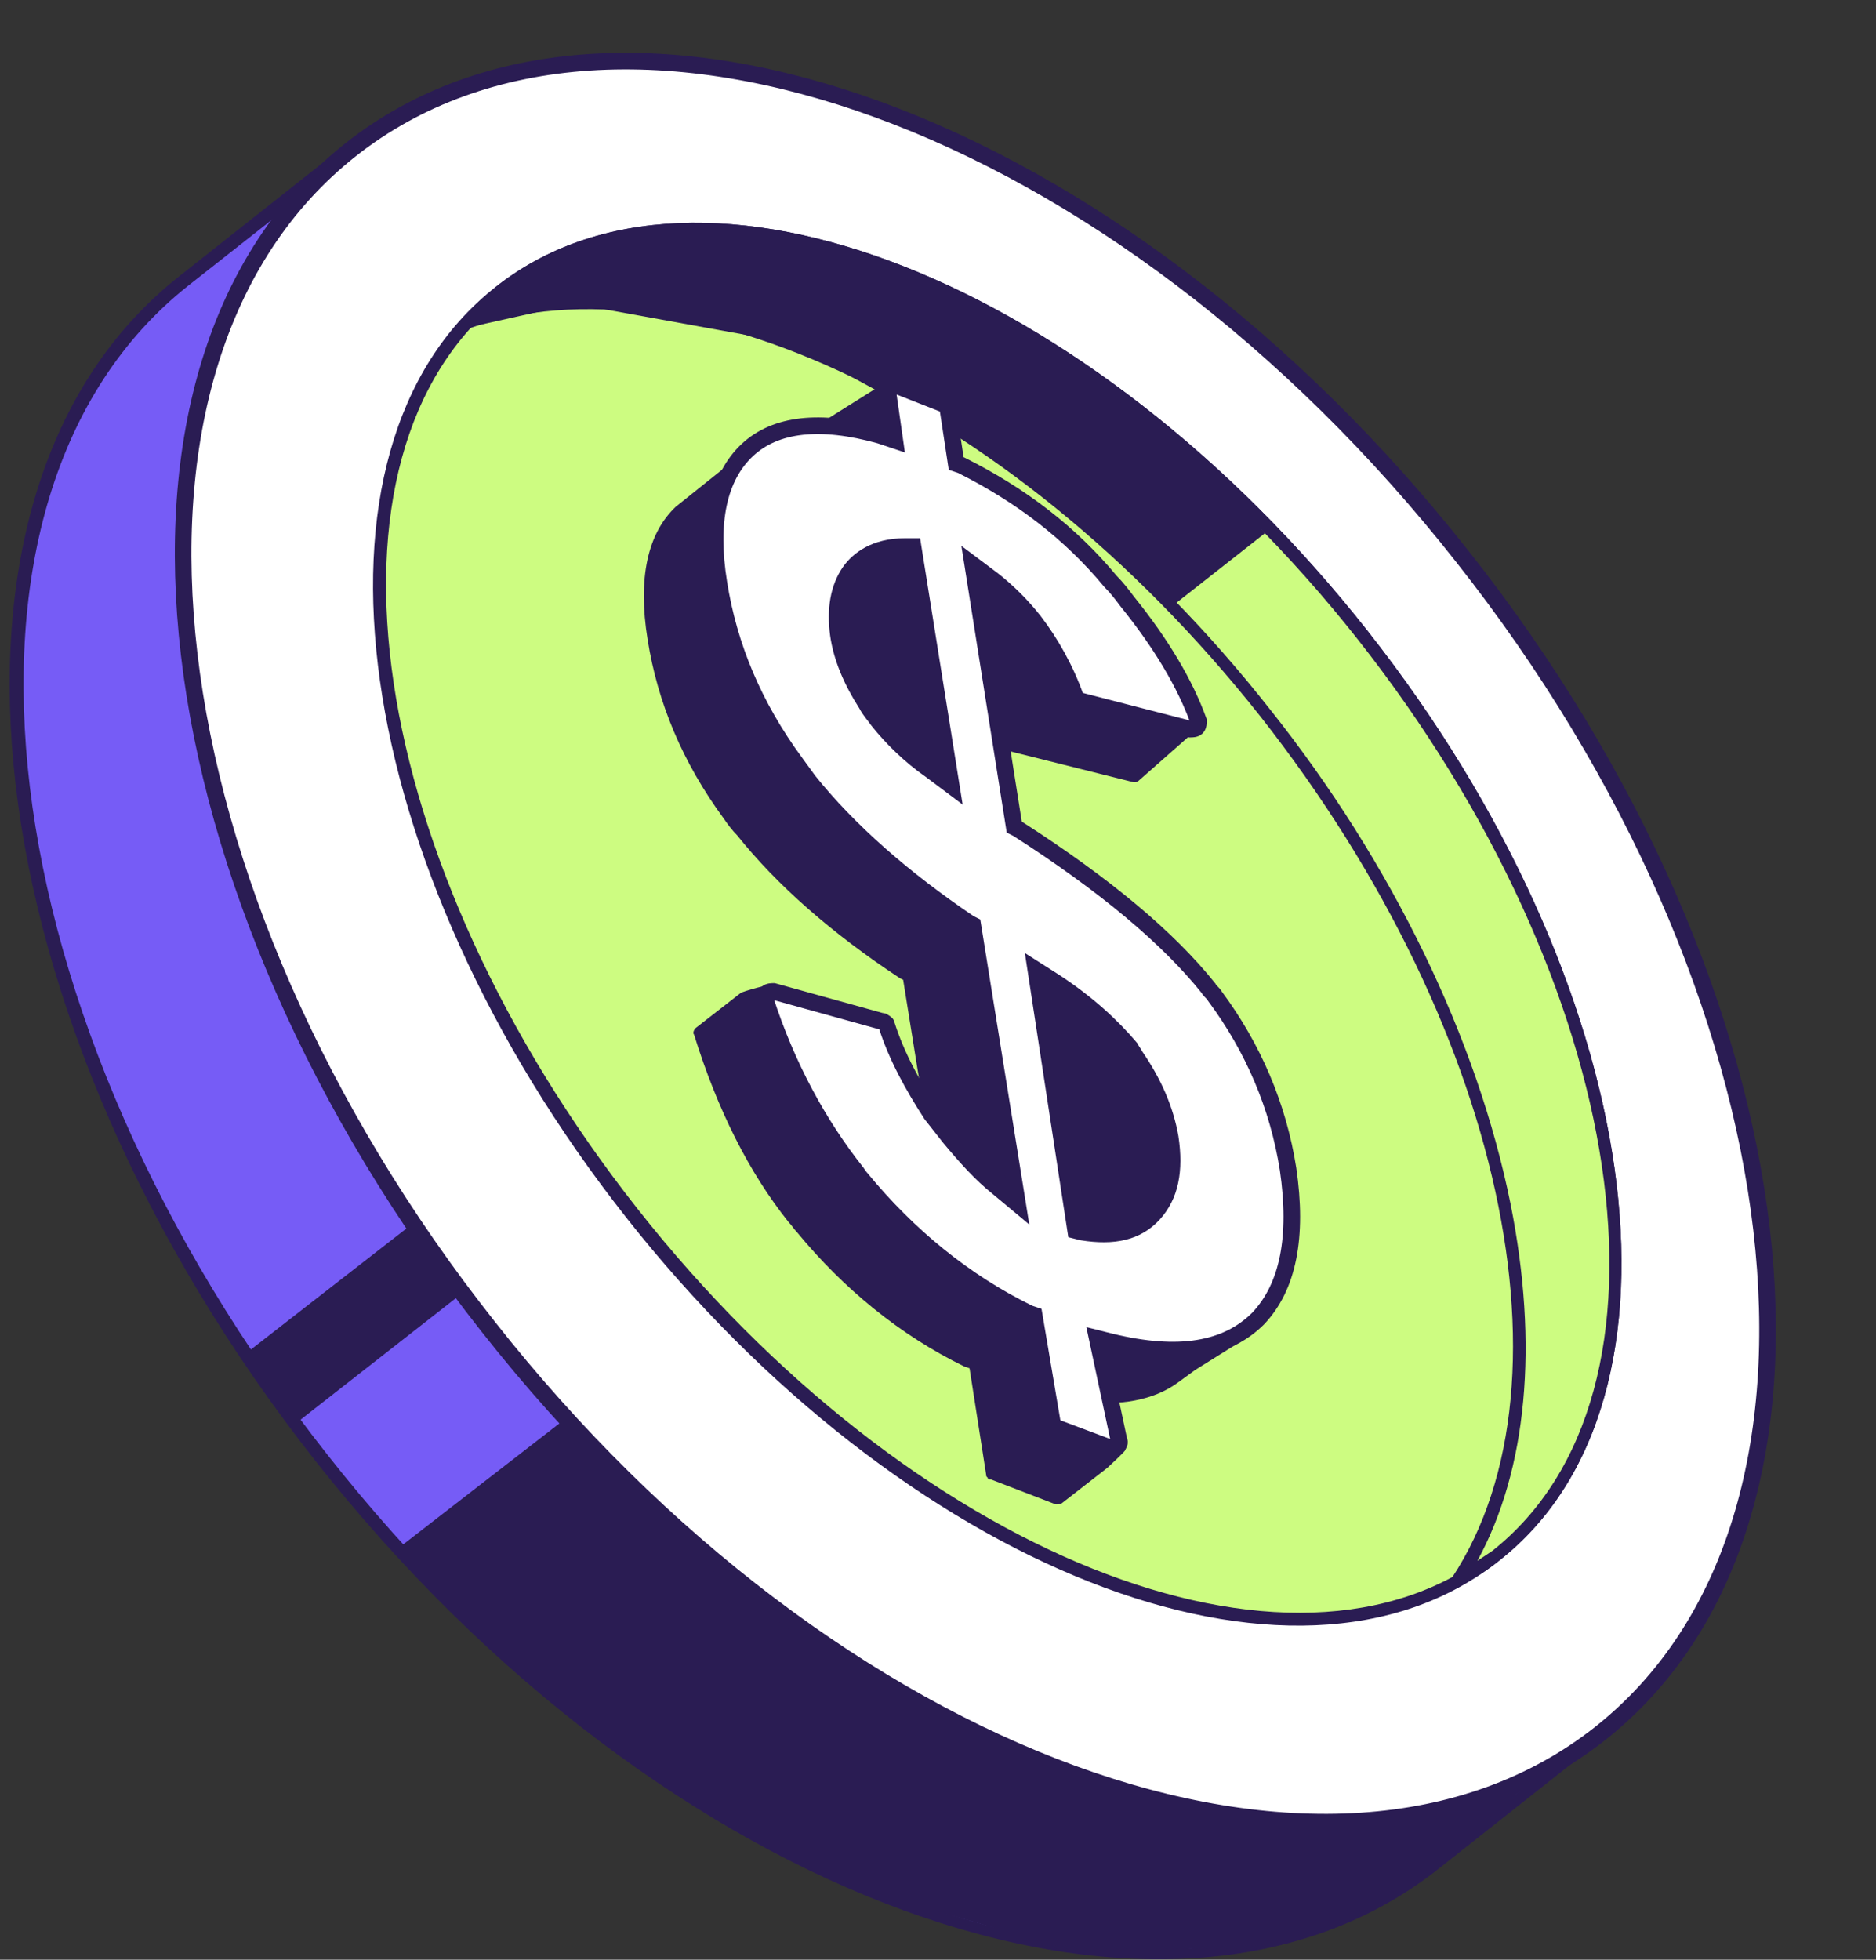
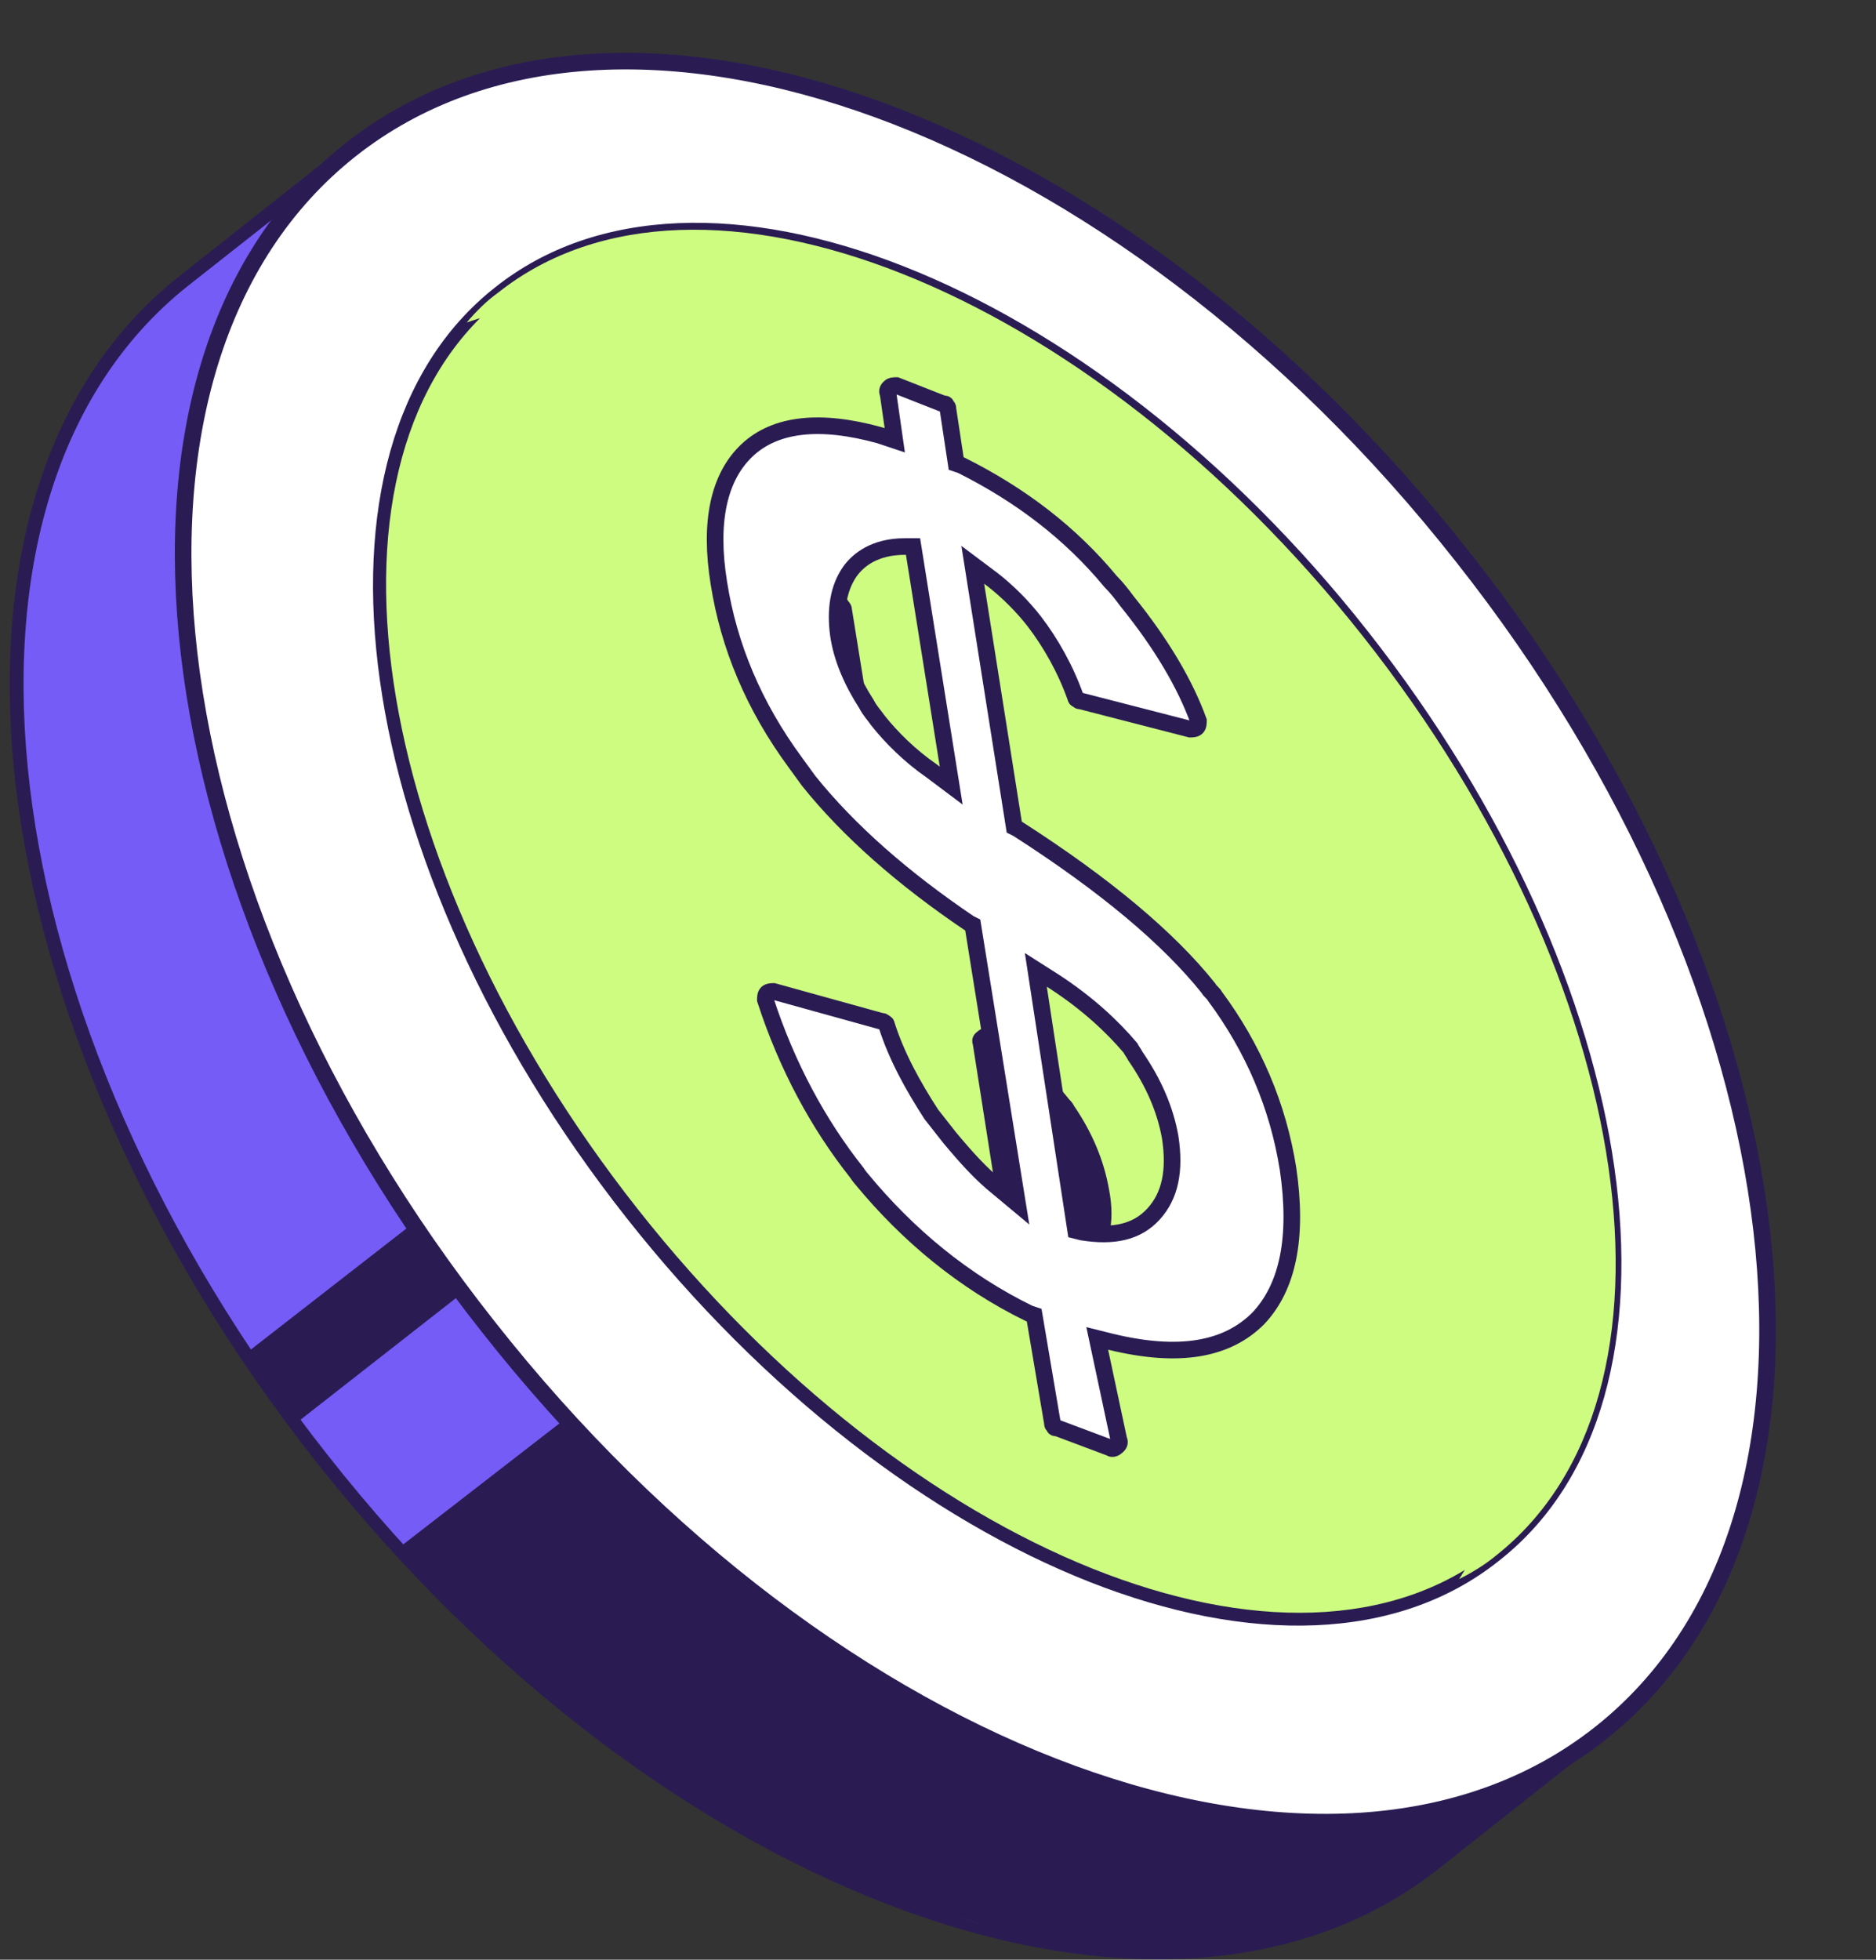
<svg xmlns="http://www.w3.org/2000/svg" width="113" height="118" viewBox="0 0 113 118" fill="none">
  <rect x="0" y="0" width="113" height="118" fill="#333333" stroke="none" />
  <path d="M19.416 87.786C-1.375 61.497 -5.074 29.711 11.119 16.916L20.815 9.219L22.814 11.818C22.914 11.918 23.014 12.018 23.214 11.918C40.207 9.519 62.298 21.314 78.191 41.406C94.084 61.497 100.482 85.687 94.084 101.68C93.984 101.78 94.084 101.98 94.184 102.08L96.183 104.679L86.487 112.376C70.194 125.07 40.107 114.075 19.416 87.786Z" fill="#765CF6" />
  <path d="M77.791 41.705C93.585 61.697 99.882 85.787 93.685 101.58C93.585 101.88 93.585 102.08 93.785 102.38L95.584 104.679L86.188 112.076C70.195 124.77 40.307 113.775 19.716 87.586C-0.875 61.497 -4.674 29.91 11.319 17.216L20.715 9.819L22.515 12.118C22.715 12.318 22.915 12.418 23.214 12.418C40.107 9.919 61.998 21.714 77.791 41.705ZM78.391 41.206C61.998 20.414 39.807 9.219 23.114 11.618L20.815 8.719L10.82 16.616C-5.573 29.511 -1.875 61.497 19.016 87.986C39.907 114.475 70.195 125.47 86.588 112.575L96.584 104.679L94.284 101.78C100.582 86.186 94.884 61.997 78.391 41.206Z" fill="#2A1C53" />
  <path d="M34.11 85.387L43.006 93.883L44.105 94.783L60.399 104.679C61.098 104.179 63.097 105.278 63.097 106.178L75.992 106.678C76.092 106.678 86.288 102.18 84.189 106.478L93.385 106.378L83.689 114.374L76.392 117.073L65.496 117.673L51.102 113.575L36.809 105.078L23.914 93.283L34.11 85.387Z" fill="#2A1C53" />
  <path d="M14.816 81.489L24.712 73.792L27.811 77.89L17.715 85.787L14.816 81.489Z" fill="#2A1C53" />
  <path d="M29.412 79.889C8.621 53.601 4.922 21.814 21.115 9.019C37.309 -3.775 67.396 7.22 88.087 33.509C108.878 59.798 112.577 91.585 96.384 104.379C80.191 117.174 50.103 106.178 29.412 79.889Z" fill="white" stroke="#2A1C53" stroke-width="1" stroke-miterlimit="10" />
  <path d="M90.206 93.689C102.382 84.076 98.802 59.247 82.21 38.231C65.618 17.216 42.297 7.973 30.121 17.586C17.945 27.199 21.525 52.029 38.117 73.044C54.709 94.059 78.03 103.302 90.206 93.689Z" fill="#CDFC81" />
  <path d="M81.786 38.507C98.18 59.298 101.878 83.888 89.883 93.384C77.888 102.88 54.798 93.584 38.405 72.793C22.012 52.001 18.313 27.412 30.308 17.916C42.303 8.42 65.393 17.716 81.786 38.507ZM82.386 38.007C65.693 16.816 42.103 7.52 29.808 17.316C17.514 27.012 21.012 52.101 37.705 73.292C54.398 94.483 77.988 103.779 90.283 93.984C102.678 84.288 99.079 59.198 82.386 38.007Z" fill="#2A1C53" />
  <path d="M28.113 19.415C28.713 18.715 29.313 18.116 30.012 17.616C42.107 8.02 65.498 17.316 82.091 38.307C98.683 59.298 102.282 84.088 90.087 93.684C89.487 94.184 88.688 94.683 87.888 95.083C95.485 83.288 90.687 61.297 76.193 42.905C61.699 24.613 41.408 14.817 28.113 19.415Z" fill="#CDFC81" />
-   <path d="M81.791 38.507C98.184 59.298 101.882 83.888 89.888 93.384C89.588 93.584 89.288 93.784 88.988 93.984C91.987 88.486 92.686 80.989 90.987 72.493C88.988 62.597 83.89 52.001 76.493 42.705C69.096 33.309 60 25.912 50.904 21.714C43.007 18.116 35.61 17.016 29.513 18.715C29.813 18.515 30.013 18.216 30.312 18.016C42.208 8.52 65.398 17.716 81.791 38.507ZM82.391 38.007C65.698 16.816 42.108 7.52 29.813 17.316C28.713 18.216 27.814 19.215 26.914 20.315C39.809 14.517 60.7 23.913 75.893 43.105C91.087 62.397 95.385 84.787 86.689 96.083C87.988 95.483 89.188 94.883 90.287 93.984C102.682 84.288 99.084 59.198 82.391 38.007Z" fill="#2A1C53" />
-   <path d="M70.593 36.508L60.397 27.611C60.397 27.611 60.397 27.611 60.297 27.611L47.503 20.614H47.403L34.708 18.315C34.608 18.315 34.608 18.315 34.508 18.315L28.211 19.715L32.309 15.916L41.305 13.917L51.101 15.416L63.196 21.114L74.991 30.61L76.191 32.109" fill="#2A1C53" />
-   <path d="M75.89 31.41L70.692 35.508L60.696 26.812L60.596 26.712L47.802 19.715C47.702 19.715 47.702 19.615 47.602 19.615L34.907 17.316C34.807 17.316 34.707 17.316 34.607 17.316L29.609 18.415L32.608 15.617L41.504 13.717L51.2 15.217L63.295 20.914L75.09 30.31L75.89 31.41Z" fill="#2A1C53" />
  <path d="M63.996 66.395C62.896 64.996 61.397 63.697 59.398 62.397C59.298 62.297 59.098 62.297 58.998 62.397C58.898 62.497 58.798 62.597 58.798 62.797L60.997 76.791C60.997 76.891 60.997 76.891 61.097 76.991C61.197 77.091 61.197 77.091 61.297 77.091C63.096 77.391 64.396 77.091 65.395 76.091C66.295 75.092 66.594 73.592 66.295 71.693C65.995 69.994 65.295 68.395 64.196 66.895C64.296 66.695 64.196 66.495 63.996 66.395ZM50.801 36.408C50.701 36.308 50.601 36.308 50.501 36.308C49.102 36.308 48.102 36.708 47.403 37.708C46.703 38.607 46.503 39.907 46.803 41.306C47.003 42.605 47.603 44.005 48.502 45.404C48.702 45.704 48.902 46.004 49.202 46.404C50.002 47.403 51.101 48.503 52.301 49.403C52.401 49.502 52.6 49.502 52.7 49.403C52.8 49.303 52.9 49.203 52.9 49.003L50.901 36.608C50.801 36.508 50.801 36.508 50.801 36.408Z" fill="#CDFC81" />
  <path d="M48.804 46.604C49.603 47.703 50.703 48.703 52.002 49.702C52.202 49.902 52.602 49.902 52.902 49.802C53.202 49.602 53.302 49.303 53.302 49.003L51.303 36.608C51.303 36.508 51.203 36.308 51.103 36.208C51.003 36.008 50.803 35.908 50.503 35.908C49.004 35.908 47.804 36.408 47.105 37.408C46.405 38.407 46.105 39.707 46.405 41.306C46.605 42.705 47.204 44.105 48.204 45.504C48.304 45.904 48.504 46.304 48.804 46.604ZM60.899 77.191C60.999 77.291 61.199 77.391 61.398 77.491C63.298 77.891 64.797 77.491 65.797 76.291C66.796 75.192 67.196 73.592 66.796 71.593C66.496 69.894 65.797 68.195 64.697 66.595C64.597 66.395 64.497 66.295 64.397 66.195C63.298 64.796 61.698 63.397 59.699 62.097C59.399 61.897 59.099 61.897 58.9 62.097C58.6 62.297 58.5 62.597 58.6 62.897L60.799 76.891C60.699 76.991 60.799 77.091 60.899 77.191ZM49.404 46.104C49.204 45.804 48.904 45.504 48.704 45.204C47.804 43.805 47.304 42.505 47.005 41.306C46.805 39.907 47.005 38.807 47.604 37.907C48.204 37.108 49.104 36.608 50.403 36.708L52.402 49.103C51.203 48.103 50.203 47.103 49.404 46.104Z" fill="#2A1C53" />
-   <path d="M59.399 88.786C59.399 88.886 59.399 88.886 59.499 88.986C59.499 89.086 59.599 89.086 59.699 89.086L63.597 90.585C63.697 90.585 63.897 90.585 63.997 90.485L66.696 88.386C66.796 88.286 67.796 87.386 67.796 87.286C67.796 87.186 67.496 86.887 67.396 86.787L63.597 84.188L65.097 84.388C67.496 84.688 69.495 84.288 70.894 83.288L71.994 82.488L75.192 80.489C75.292 80.389 74.793 80.189 74.793 79.99L73.793 76.491C73.793 75.591 73.693 74.592 73.493 73.592C72.893 69.794 71.394 66.295 69.095 63.197C68.995 62.997 68.795 62.797 68.695 62.597C66.296 59.598 62.498 56.4 57.2 53.001L58.1 53.101L56.5 38.107L55.701 38.007C56.6 38.707 57.5 39.607 58.2 40.506C59.199 41.806 59.799 43.305 60.399 45.004C60.399 45.004 60.399 45.104 60.499 45.104C60.599 45.204 60.599 45.204 60.699 45.204L68.295 47.103C68.395 47.103 68.495 47.103 68.595 47.003L71.994 44.005C72.094 43.905 71.794 43.805 71.794 43.705C71.794 43.605 71.794 43.705 71.794 43.605C71.794 43.605 71.394 43.105 70.994 43.705L65.297 40.806C65.197 40.706 65.097 40.706 64.997 40.806C64.897 40.806 64.797 40.906 64.797 41.006L64.197 40.206C63.797 39.606 63.397 39.107 63.098 38.707C62.998 38.507 62.798 38.307 62.698 38.207C60.299 35.308 57.3 33.009 53.702 31.21L53.402 31.11L52.902 28.111L54.101 28.411C54.201 28.411 54.301 28.411 54.401 28.311L55.101 27.712C55.201 27.612 55.201 27.512 55.201 27.412C55.201 27.312 55.201 27.212 55.101 27.112L53.302 24.513C53.202 24.413 53.402 23.014 53.202 23.113L48.104 26.312C48.004 26.412 47.904 26.512 47.904 26.712C47.904 26.812 47.904 26.812 48.004 26.912C48.104 27.012 48.104 27.012 48.204 27.012L49.303 27.312L49.703 29.711L48.803 29.411C47.804 29.111 46.705 28.911 45.605 28.911H45.205L44.805 27.811C44.805 27.811 44.805 27.712 44.705 27.712C44.705 27.612 44.605 27.612 44.505 27.612C44.406 27.612 44.306 27.612 44.206 27.712L40.707 30.51C39.008 32.11 38.408 34.809 39.008 38.507C39.608 42.305 41.107 45.904 43.606 49.303C43.806 49.602 44.106 50.002 44.406 50.302C46.804 53.301 50.103 56.2 54.201 58.898L54.401 58.998L57.1 75.791L55.901 74.792C54.901 73.992 54.001 72.993 53.002 71.793C52.602 71.393 52.302 70.893 52.002 70.394C51.303 69.394 50.703 68.195 50.003 66.695L49.803 66.095L50.103 65.995C50.203 65.995 50.303 65.796 50.303 65.695C50.303 65.596 50.303 65.496 50.203 65.396L46.605 59.298C46.505 59.198 44.705 59.698 44.605 59.798L41.907 61.897C41.807 61.997 41.706 62.197 41.806 62.297C43.206 66.795 45.105 70.594 47.504 73.592C47.704 73.792 47.804 73.992 48.004 74.192C50.803 77.591 54.201 80.389 58.1 82.288L58.4 82.388L59.399 88.786ZM49.903 37.507C49.903 37.407 49.903 37.407 49.903 37.507C49.703 37.407 49.603 37.307 49.503 37.407C48.904 37.507 48.404 37.807 48.104 38.307C47.604 39.007 47.404 40.006 47.604 41.206C47.804 42.405 48.304 43.605 49.203 44.904C49.403 45.204 49.603 45.504 49.803 45.804C50.103 46.104 50.403 46.504 50.703 46.803C50.803 46.904 51.003 47.003 51.103 46.904C51.303 46.803 51.303 46.704 51.303 46.504L49.903 37.707C50.003 37.607 50.003 37.507 49.903 37.507Z" fill="#2A1C53" />
  <path d="M63.392 85.686C63.392 85.787 63.392 85.787 63.492 85.886C63.492 85.986 63.592 85.986 63.692 85.986L66.891 87.186C66.991 87.286 67.191 87.186 67.291 87.086C67.391 86.986 67.491 86.886 67.391 86.686L66.091 80.589L66.891 80.789C70.989 81.788 73.888 81.288 75.787 79.389C77.586 77.49 78.186 74.491 77.586 70.393C76.987 66.595 75.487 63.096 73.188 59.997C73.088 59.797 72.888 59.697 72.788 59.498C70.389 56.499 66.591 53.3 61.293 49.902L61.093 49.802L58.594 34.008L59.794 34.908C60.693 35.608 61.593 36.507 62.293 37.407C63.292 38.706 64.192 40.306 64.792 42.005C64.792 42.005 64.792 42.105 64.892 42.105C64.992 42.205 64.992 42.205 65.091 42.205L71.689 43.904C71.789 43.904 71.989 43.904 72.089 43.804C72.189 43.704 72.189 43.504 72.189 43.404C71.389 41.205 69.99 38.806 67.89 36.207C67.591 35.808 67.291 35.408 66.891 35.008C64.492 32.109 61.493 29.81 57.895 28.011L57.595 27.911L57.095 24.612C57.095 24.512 57.095 24.512 56.995 24.412C56.995 24.312 56.895 24.312 56.795 24.312L53.996 23.213C53.896 23.213 53.696 23.213 53.596 23.313C53.496 23.413 53.397 23.513 53.496 23.713L53.896 26.512L52.997 26.212C49.398 25.212 46.699 25.512 45 27.111C43.301 28.711 42.701 31.409 43.301 35.108C43.9 38.906 45.4 42.505 47.899 45.903C48.199 46.303 48.399 46.603 48.698 47.003C51.097 50.002 54.396 52.9 58.394 55.599L58.594 55.699L61.293 72.492L60.094 71.493C59.094 70.693 58.194 69.693 57.195 68.494C56.795 67.994 56.495 67.594 56.095 67.094C54.996 65.395 53.996 63.596 53.397 61.697C53.397 61.697 53.396 61.597 53.297 61.597C53.197 61.497 53.197 61.497 53.097 61.497L46.599 59.697C46.499 59.697 46.3 59.697 46.2 59.797C46.099 59.897 46.1 60.097 46.1 60.197C47.399 64.196 49.298 67.694 51.597 70.593C51.597 70.593 51.797 70.893 51.897 70.993C54.696 74.391 58.094 77.19 61.993 79.089L62.293 79.189L63.392 85.686ZM62.393 58.398L63.492 59.098C65.491 60.397 66.991 61.797 68.09 63.096C68.19 63.296 68.29 63.396 68.39 63.596C69.49 65.195 70.189 66.794 70.489 68.494C70.789 70.493 70.489 71.992 69.49 73.092C68.49 74.191 67.091 74.491 65.192 74.191L64.792 74.091L62.393 58.398ZM52.897 43.404C52.697 43.105 52.397 42.805 52.197 42.405C51.297 41.005 50.698 39.606 50.498 38.207C50.298 36.707 50.498 35.408 51.197 34.408C51.697 33.709 52.697 32.909 54.496 32.909H54.996L57.295 47.303L56.095 46.403C54.796 45.504 53.696 44.404 52.897 43.404Z" fill="white" stroke="#2A1C53" stroke-width="1" stroke-miterlimit="10" />
</svg>